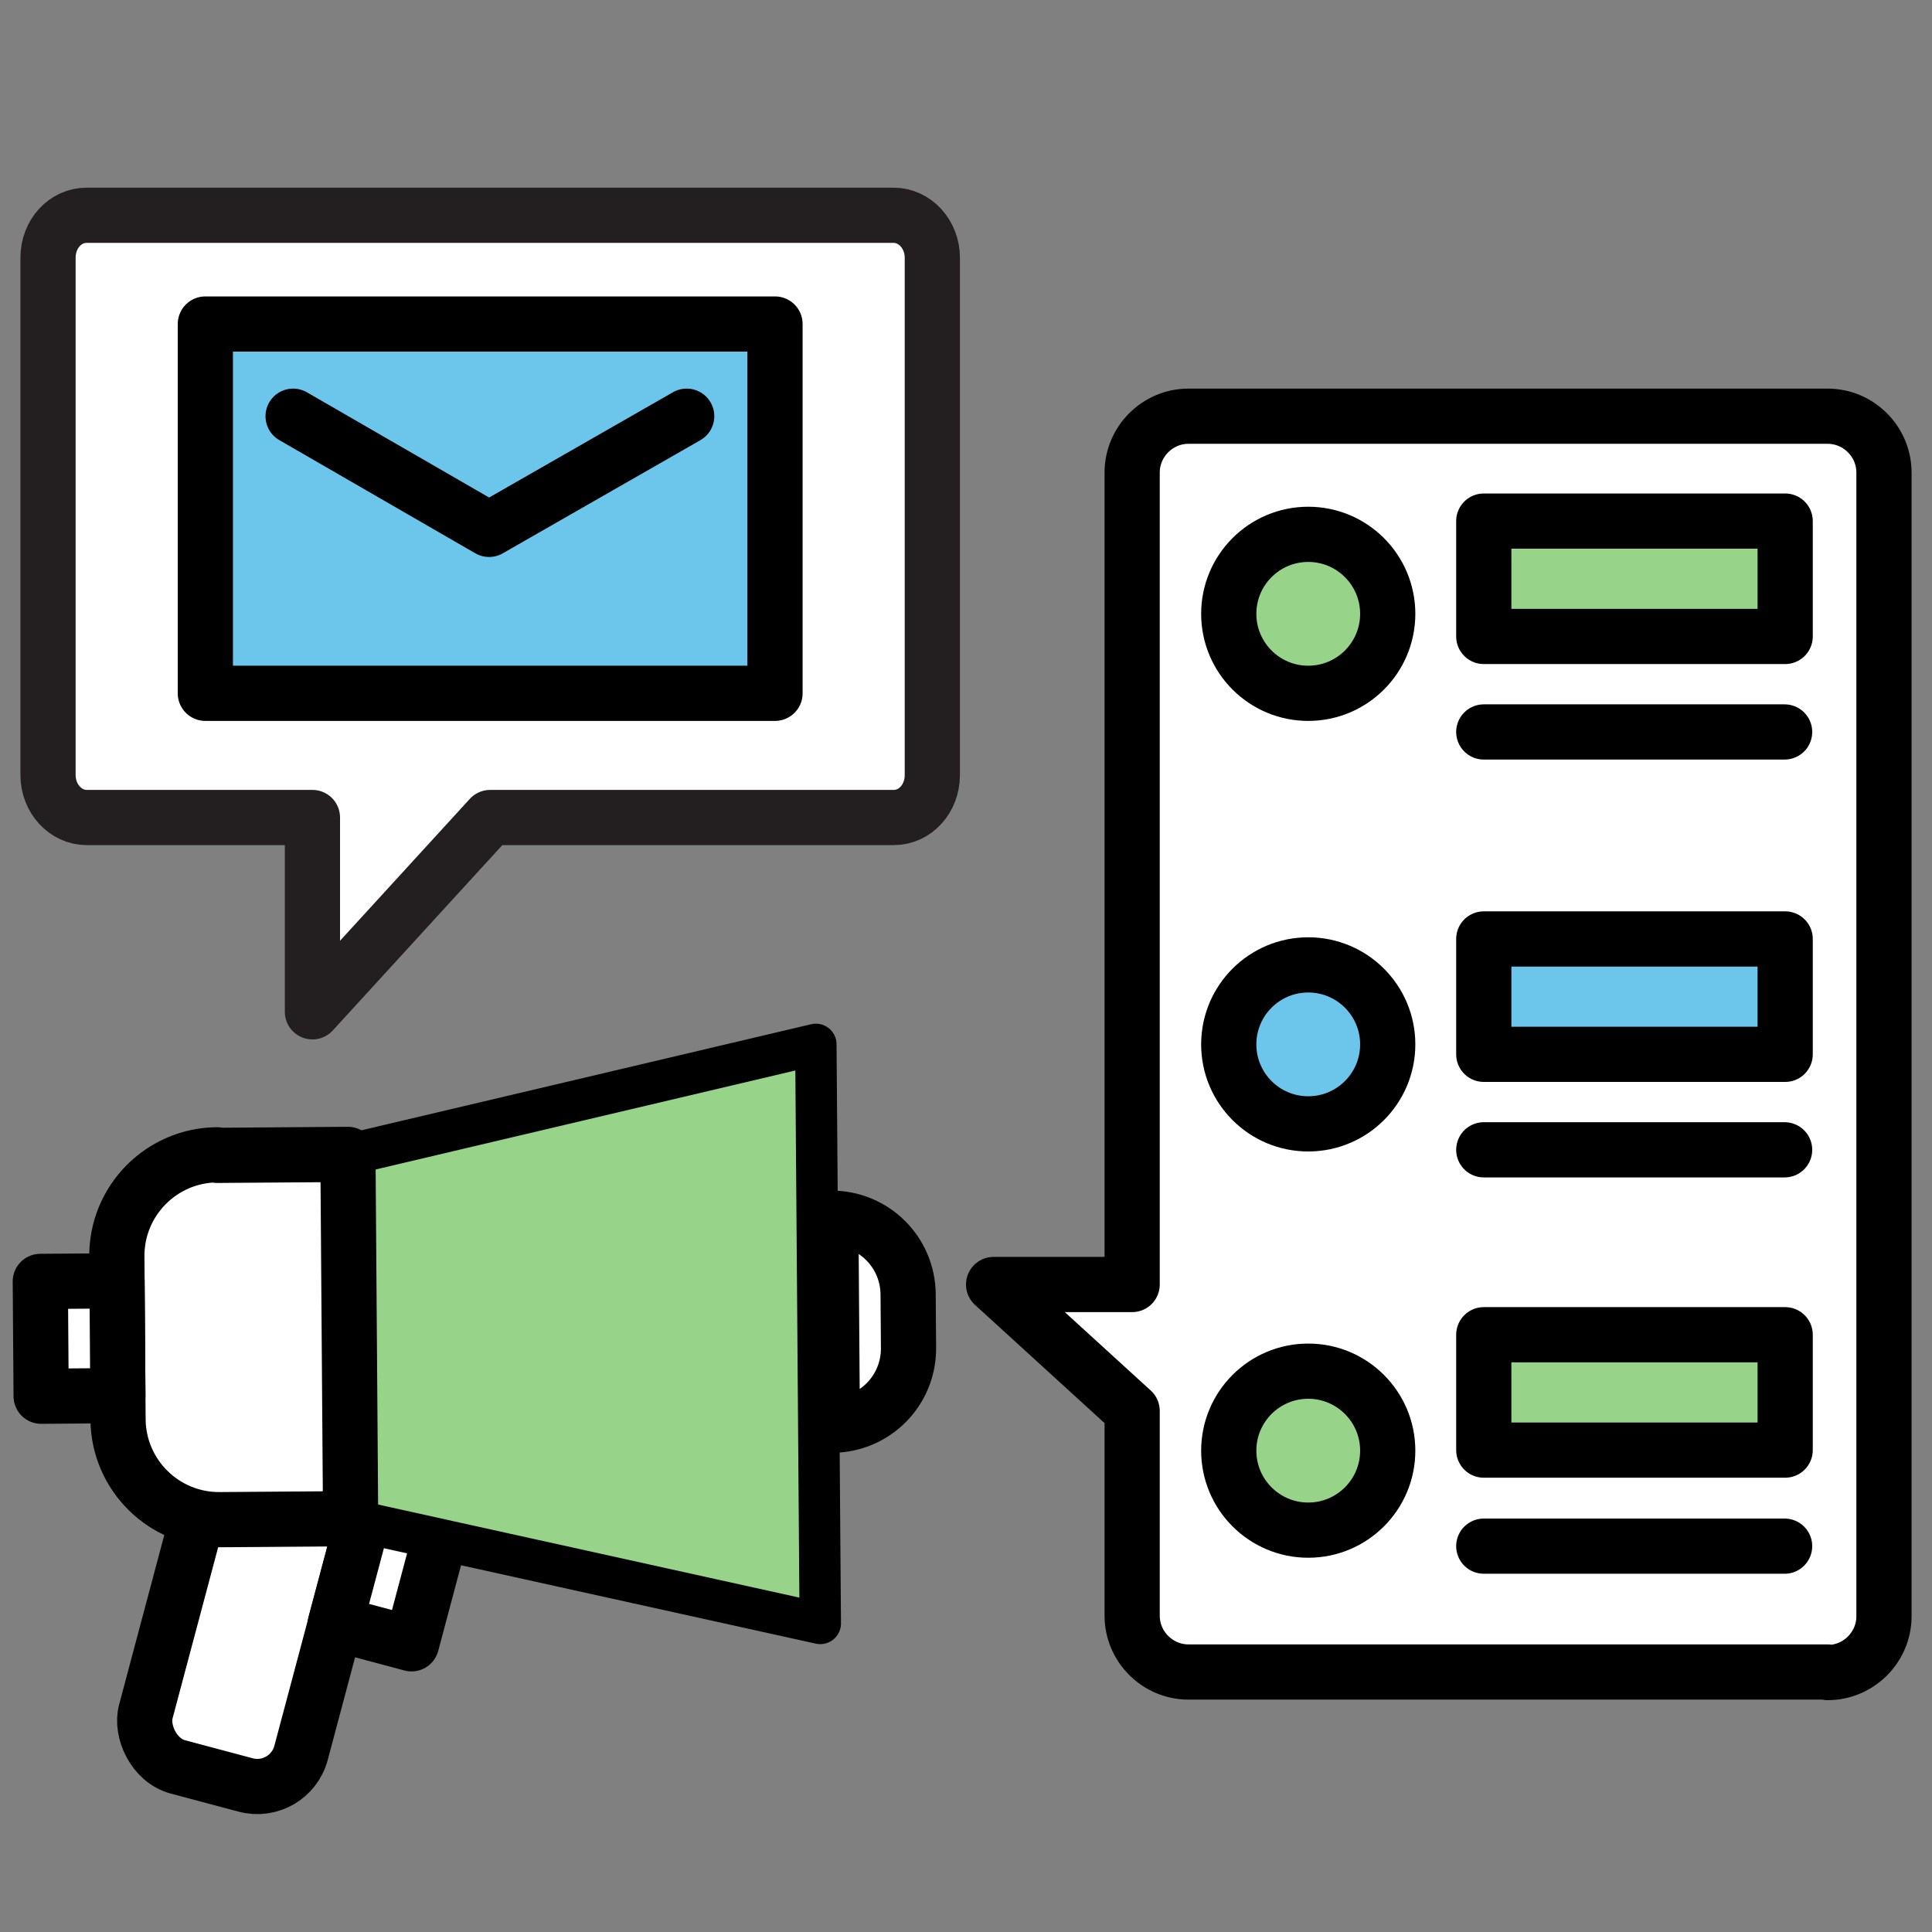
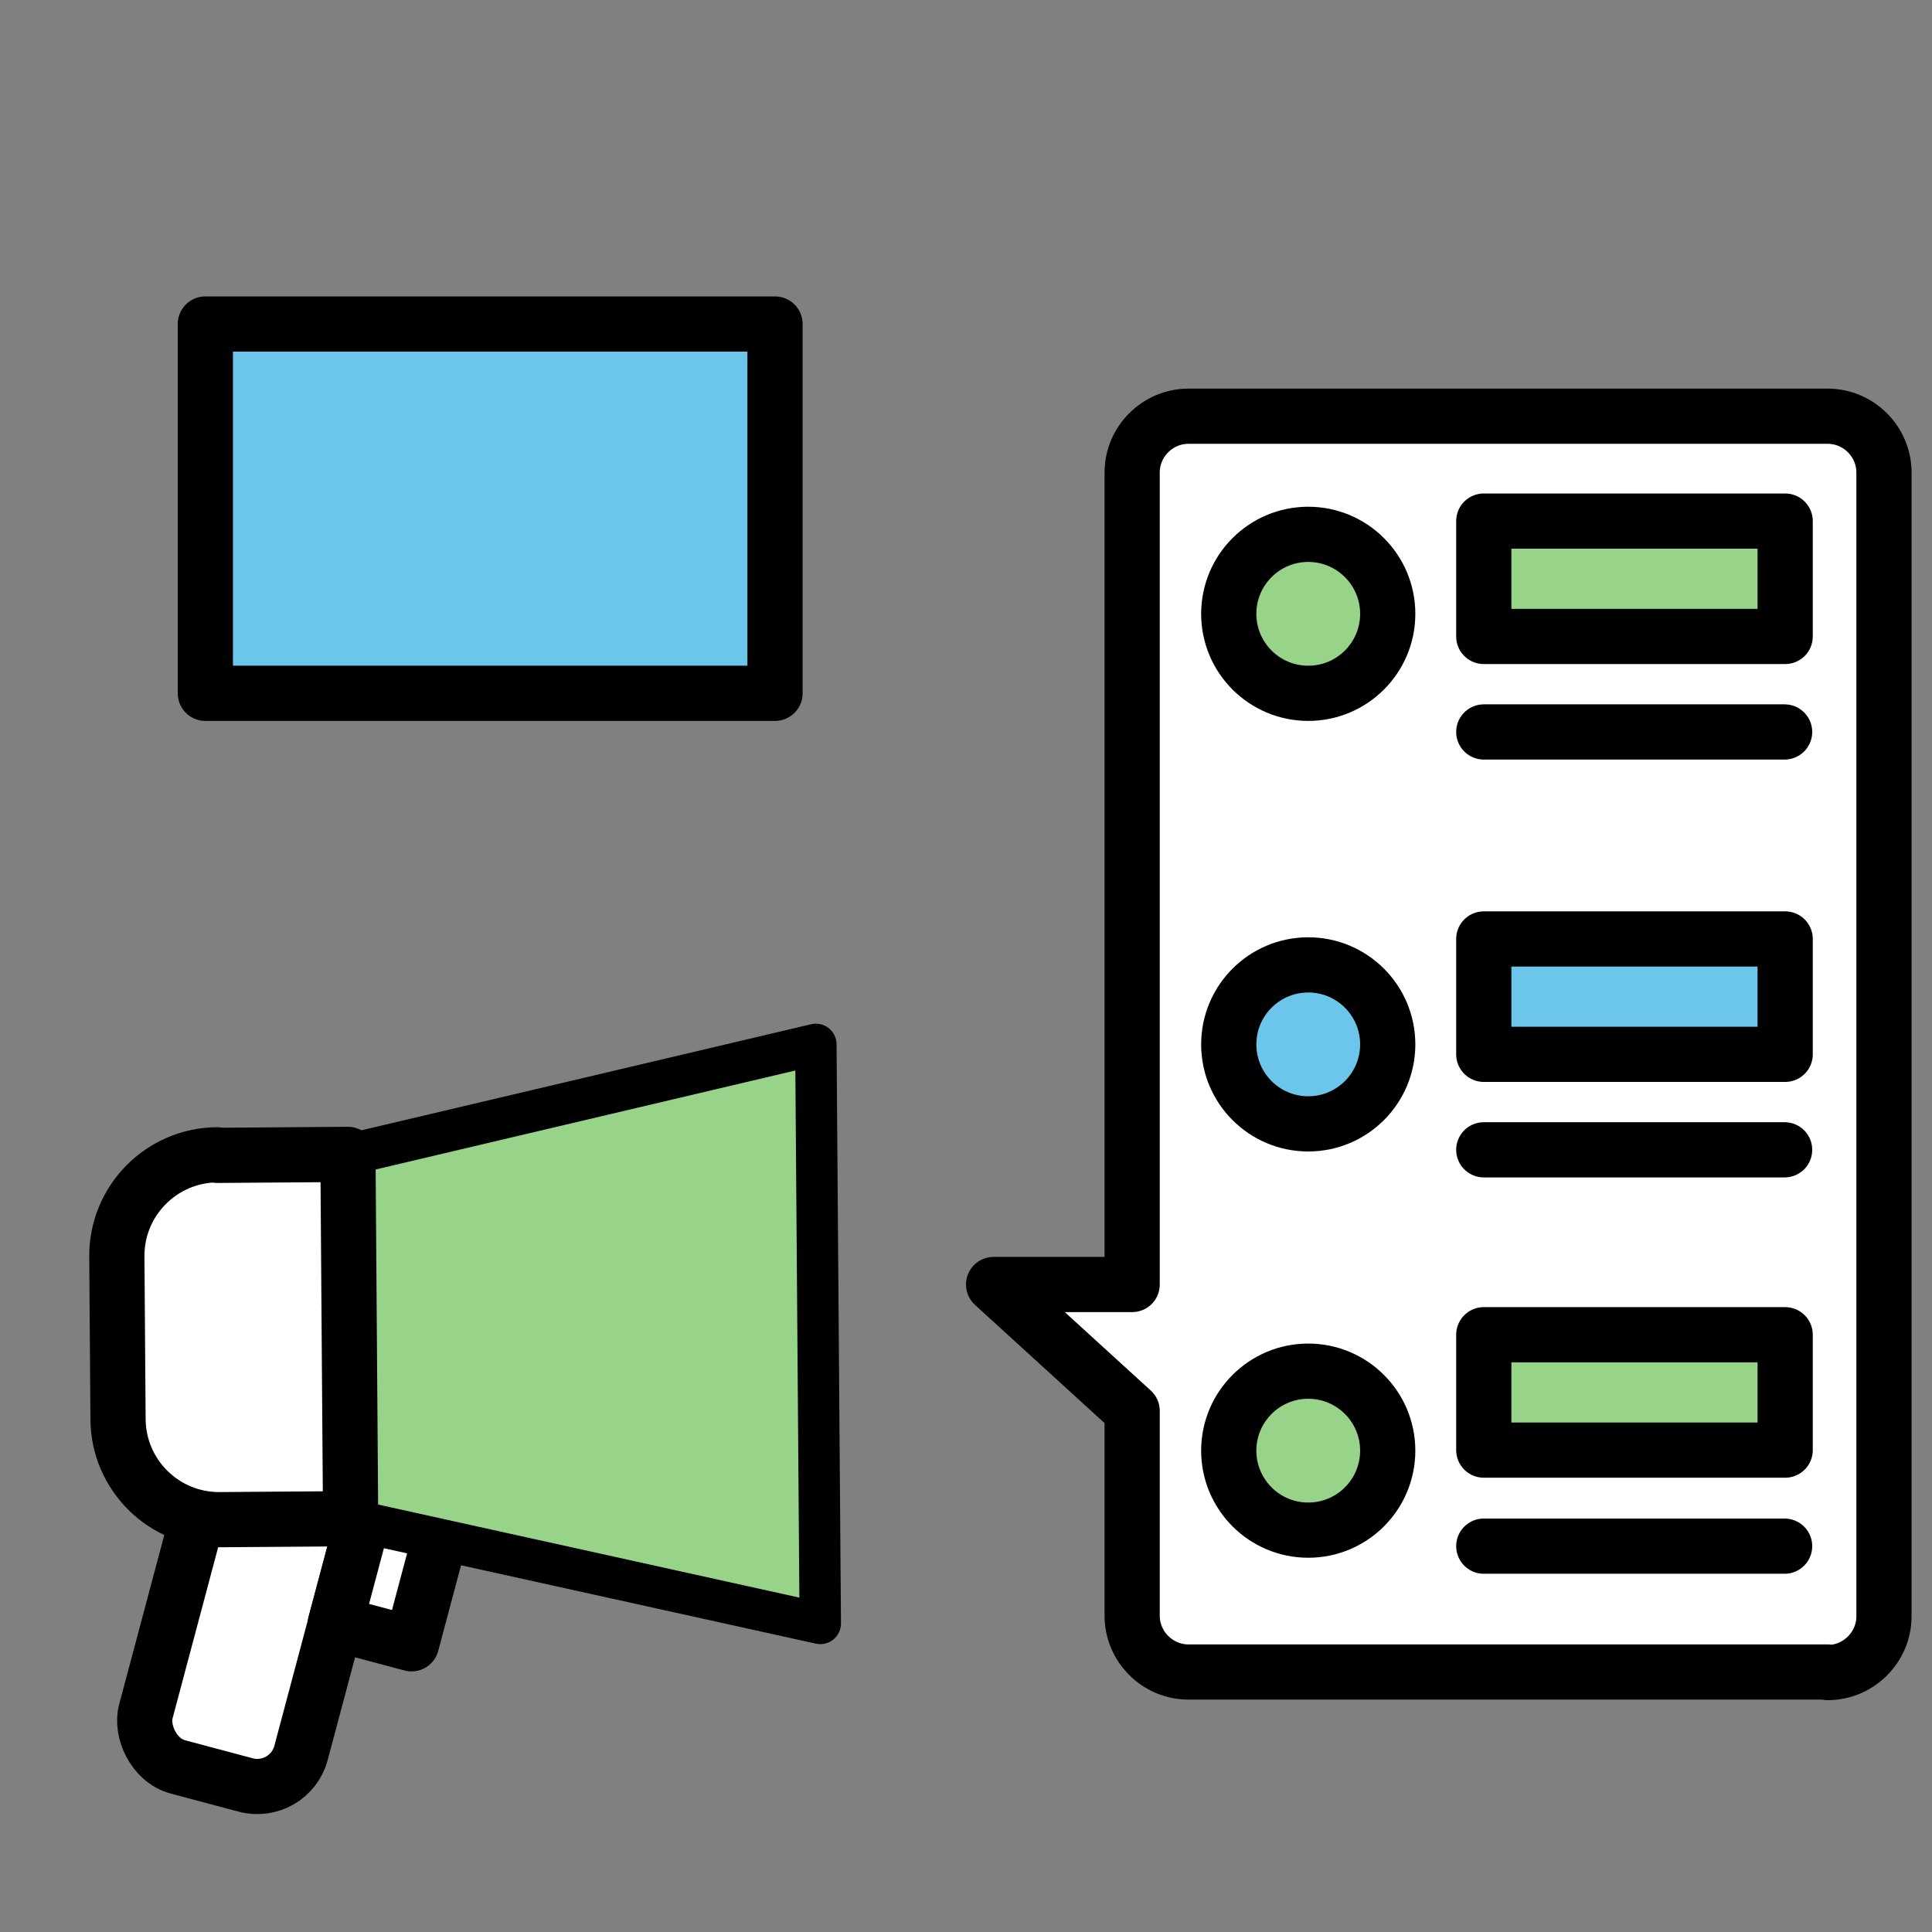
<svg xmlns="http://www.w3.org/2000/svg" id="Layer_7" viewBox="0 0 35 35">
  <rect x="0" y="0" width="35" height="35" fill="#808080" stroke="none" />
  <defs>
    <style>.cls-1{fill:none;}.cls-2{fill:#6cc5eb;}.cls-2,.cls-3,.cls-4,.cls-5,.cls-6{stroke-linecap:round;stroke-linejoin:round;}.cls-2,.cls-3,.cls-4,.cls-6{stroke:#000;}.cls-3,.cls-6{fill:#97d388;}.cls-4,.cls-5{fill:#fff;}.cls-5{stroke:#231f20;}.cls-6{stroke-width:.75px;}</style>
  </defs>
  <path class="cls-1" d="M35,35H0V0H35V35Z" />
  <g>
    <rect class="cls-4" x="3.21" y="25.8" width="2.91" height="6.48" rx=".82" ry=".82" transform="translate(7.64 -.22) rotate(14.92)" />
    <rect class="cls-4" x="6.37" y="27.1" width="1.43" height="2.54" transform="translate(7.55 -.87) rotate(14.92)" />
    <polygon class="cls-6" points="14.86 29.41 6.35 27.53 6.3 20.92 14.78 18.92 14.86 29.41" />
    <path class="cls-4" d="M3.96,20.93h2.37v6.6H3.96c-1.01,0-1.83-.82-1.83-1.83v-2.95c0-1.01,.82-1.83,1.83-1.83Z" transform="translate(-.18 .03) rotate(-.42)" />
-     <path class="cls-4" d="M15.07,22.06h0c.77,0,1.39,.62,1.39,1.39v.97c0,.77-.62,1.39-1.39,1.39h0v-3.75h0Z" transform="translate(-.18 .12) rotate(-.42)" />
-     <rect class="cls-4" x=".74" y="23.21" width="1.39" height="2.08" transform="translate(-.18 .01) rotate(-.42)" />
  </g>
-   <path class="cls-5" d="M16.19,14.81h-7.31l-3.22,3.52v-3.52s-4.09,0-4.09,0c-.38,0-.7-.34-.7-.77V4.67c0-.43,.31-.77,.7-.77h14.62c.38,0,.7,.34,.7,.77V14.04c0,.43-.31,.77-.7,.77Z" />
  <rect class="cls-2" x="3.72" y="5.87" width="10.32" height="6.69" />
  <path class="cls-4" d="M33.11,30.29h-11.58c-.56,0-1.02-.46-1.02-1.02v-3.71l-2.51-2.29h2.51V8.56c0-.56,.46-1.02,1.02-1.02h11.58c.56,0,1.02,.46,1.02,1.02V29.28c0,.56-.46,1.02-1.02,1.02Z" />
  <g>
    <rect class="cls-3" x="26.88" y="9.44" width="5.46" height="2.09" />
    <line class="cls-4" x1="26.88" y1="13.26" x2="32.33" y2="13.26" />
  </g>
  <g>
    <rect class="cls-2" x="26.88" y="17.01" width="5.46" height="2.09" />
    <line class="cls-4" x1="26.88" y1="20.83" x2="32.33" y2="20.83" />
  </g>
  <g>
    <rect class="cls-3" x="26.88" y="24.18" width="5.46" height="2.09" />
    <line class="cls-4" x1="26.88" y1="28.01" x2="32.33" y2="28.01" />
  </g>
  <circle class="cls-3" cx="23.7" cy="11.12" r="1.44" />
  <circle class="cls-2" cx="23.7" cy="18.92" r="1.44" />
  <circle class="cls-3" cx="23.7" cy="26.28" r="1.44" />
-   <polyline class="cls-2" points="5.31 7.54 8.86 9.59 12.44 7.54" />
</svg>